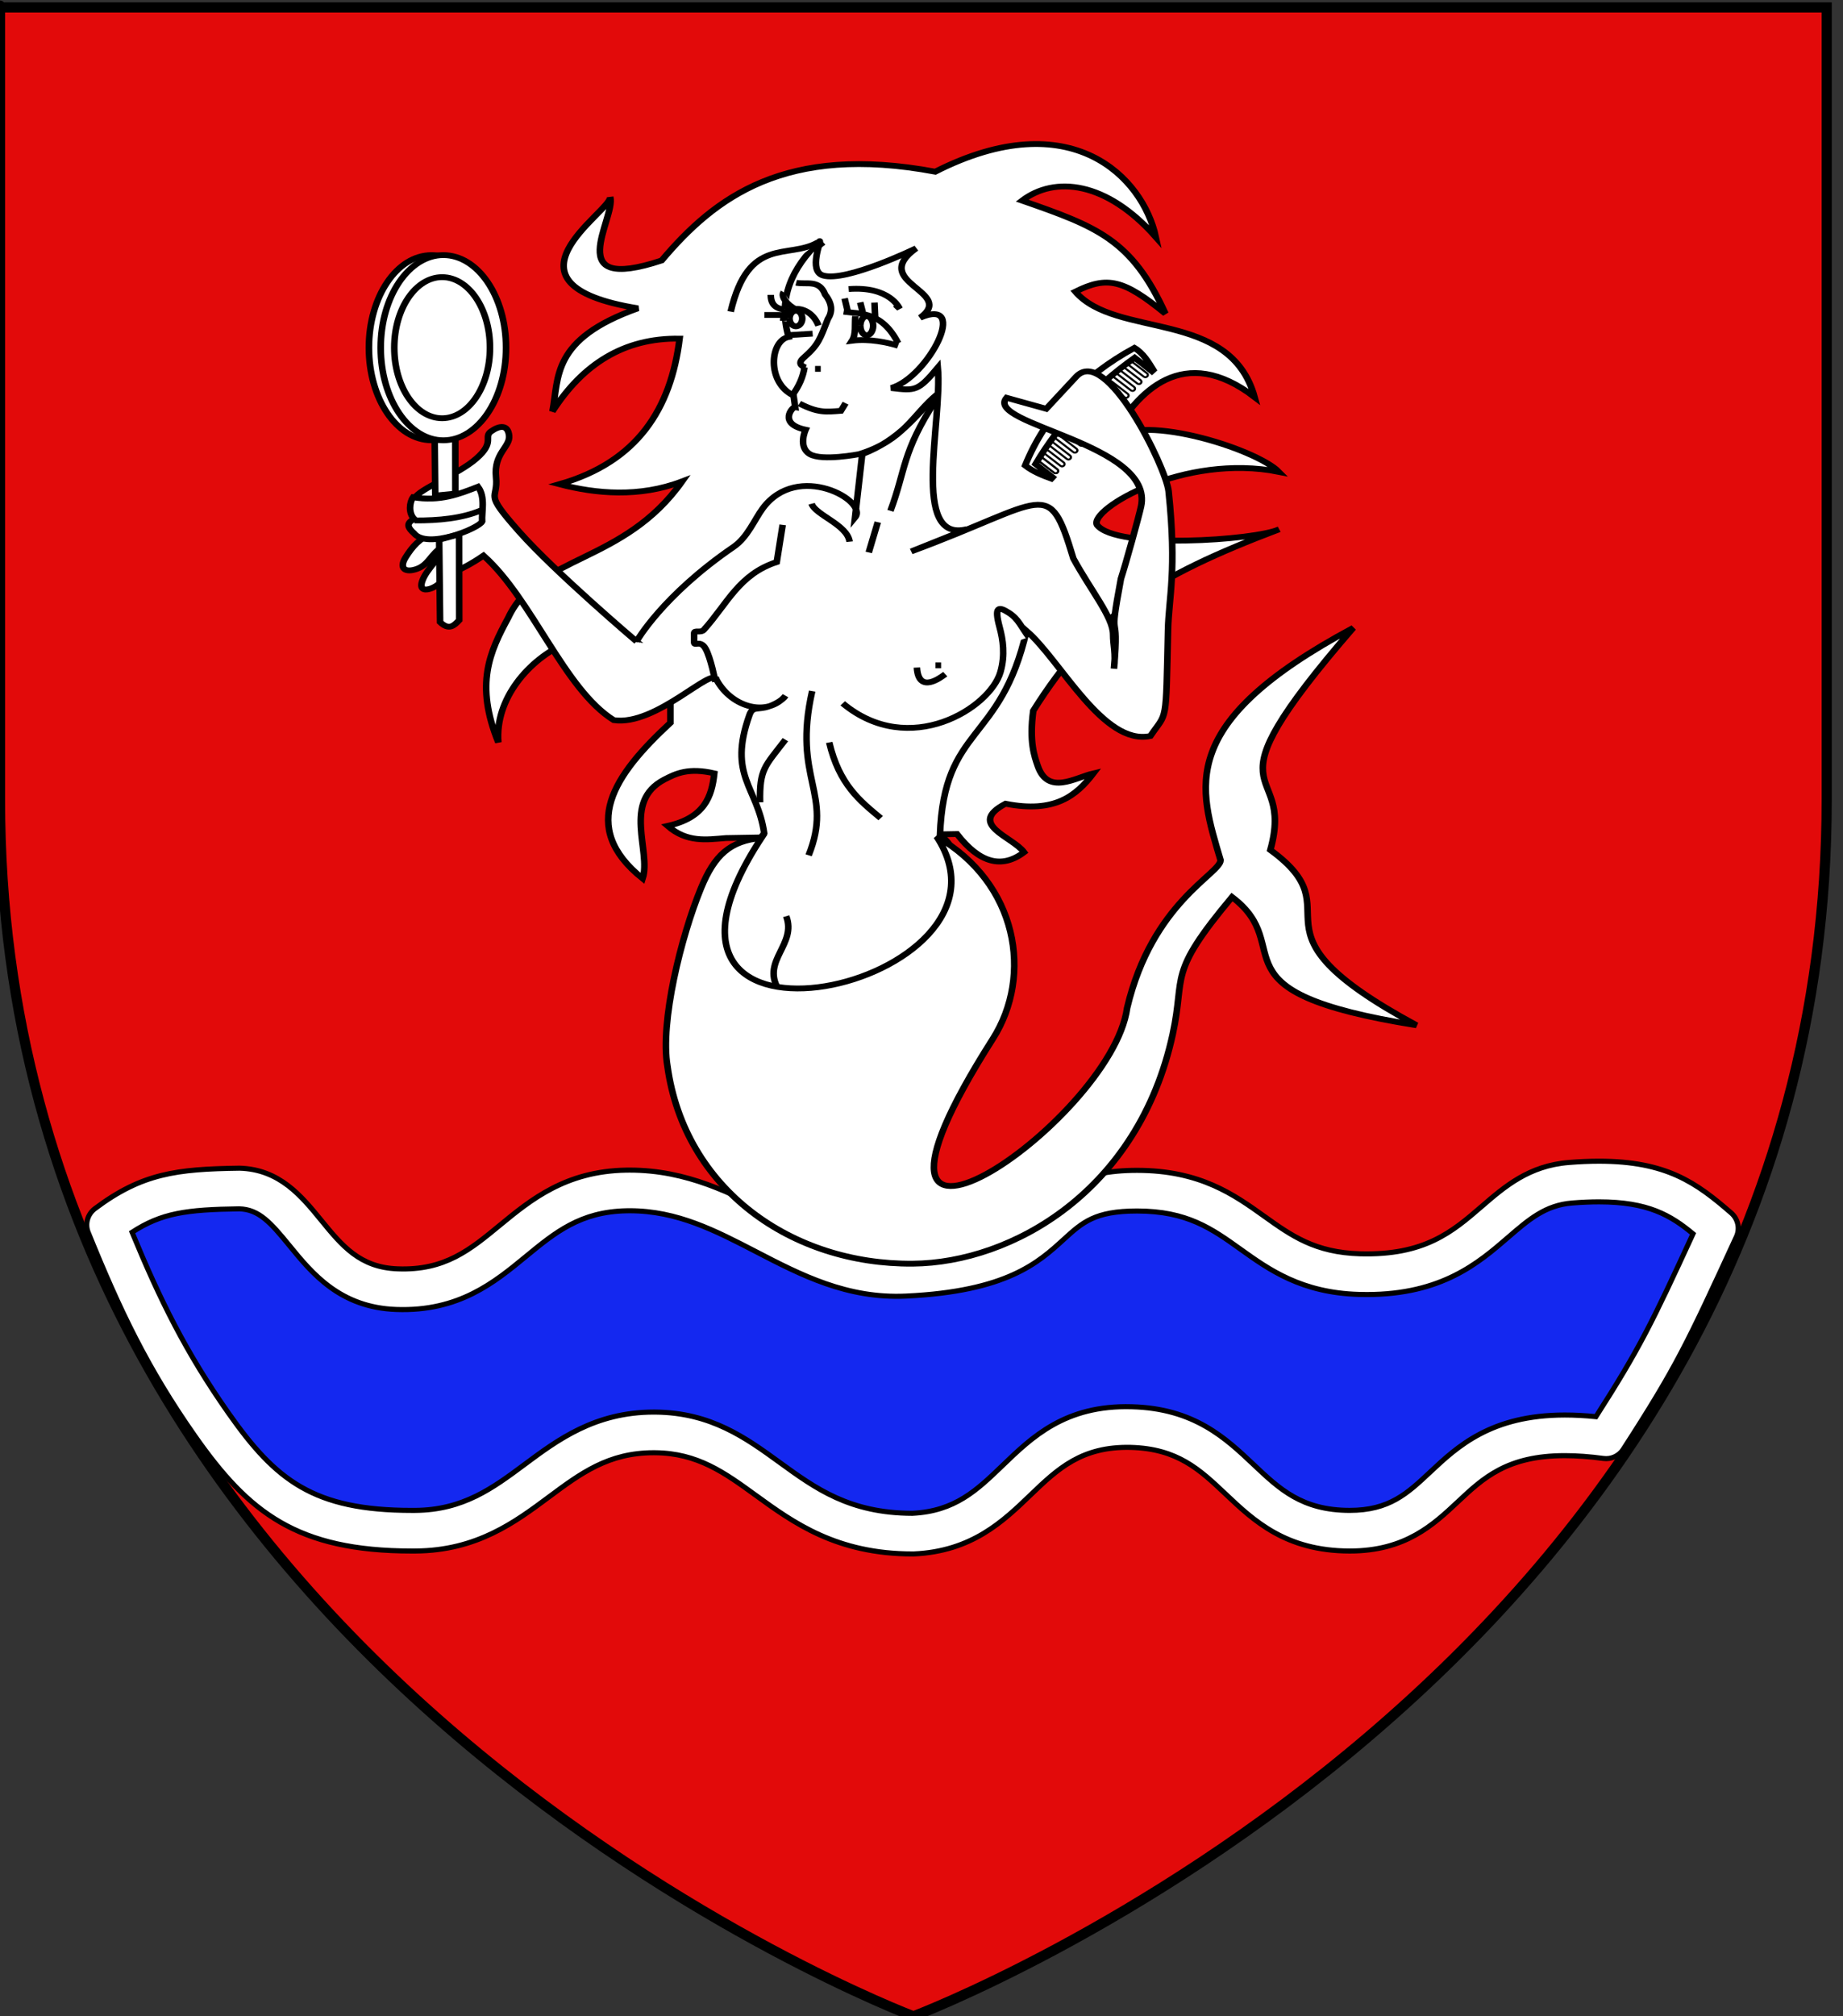
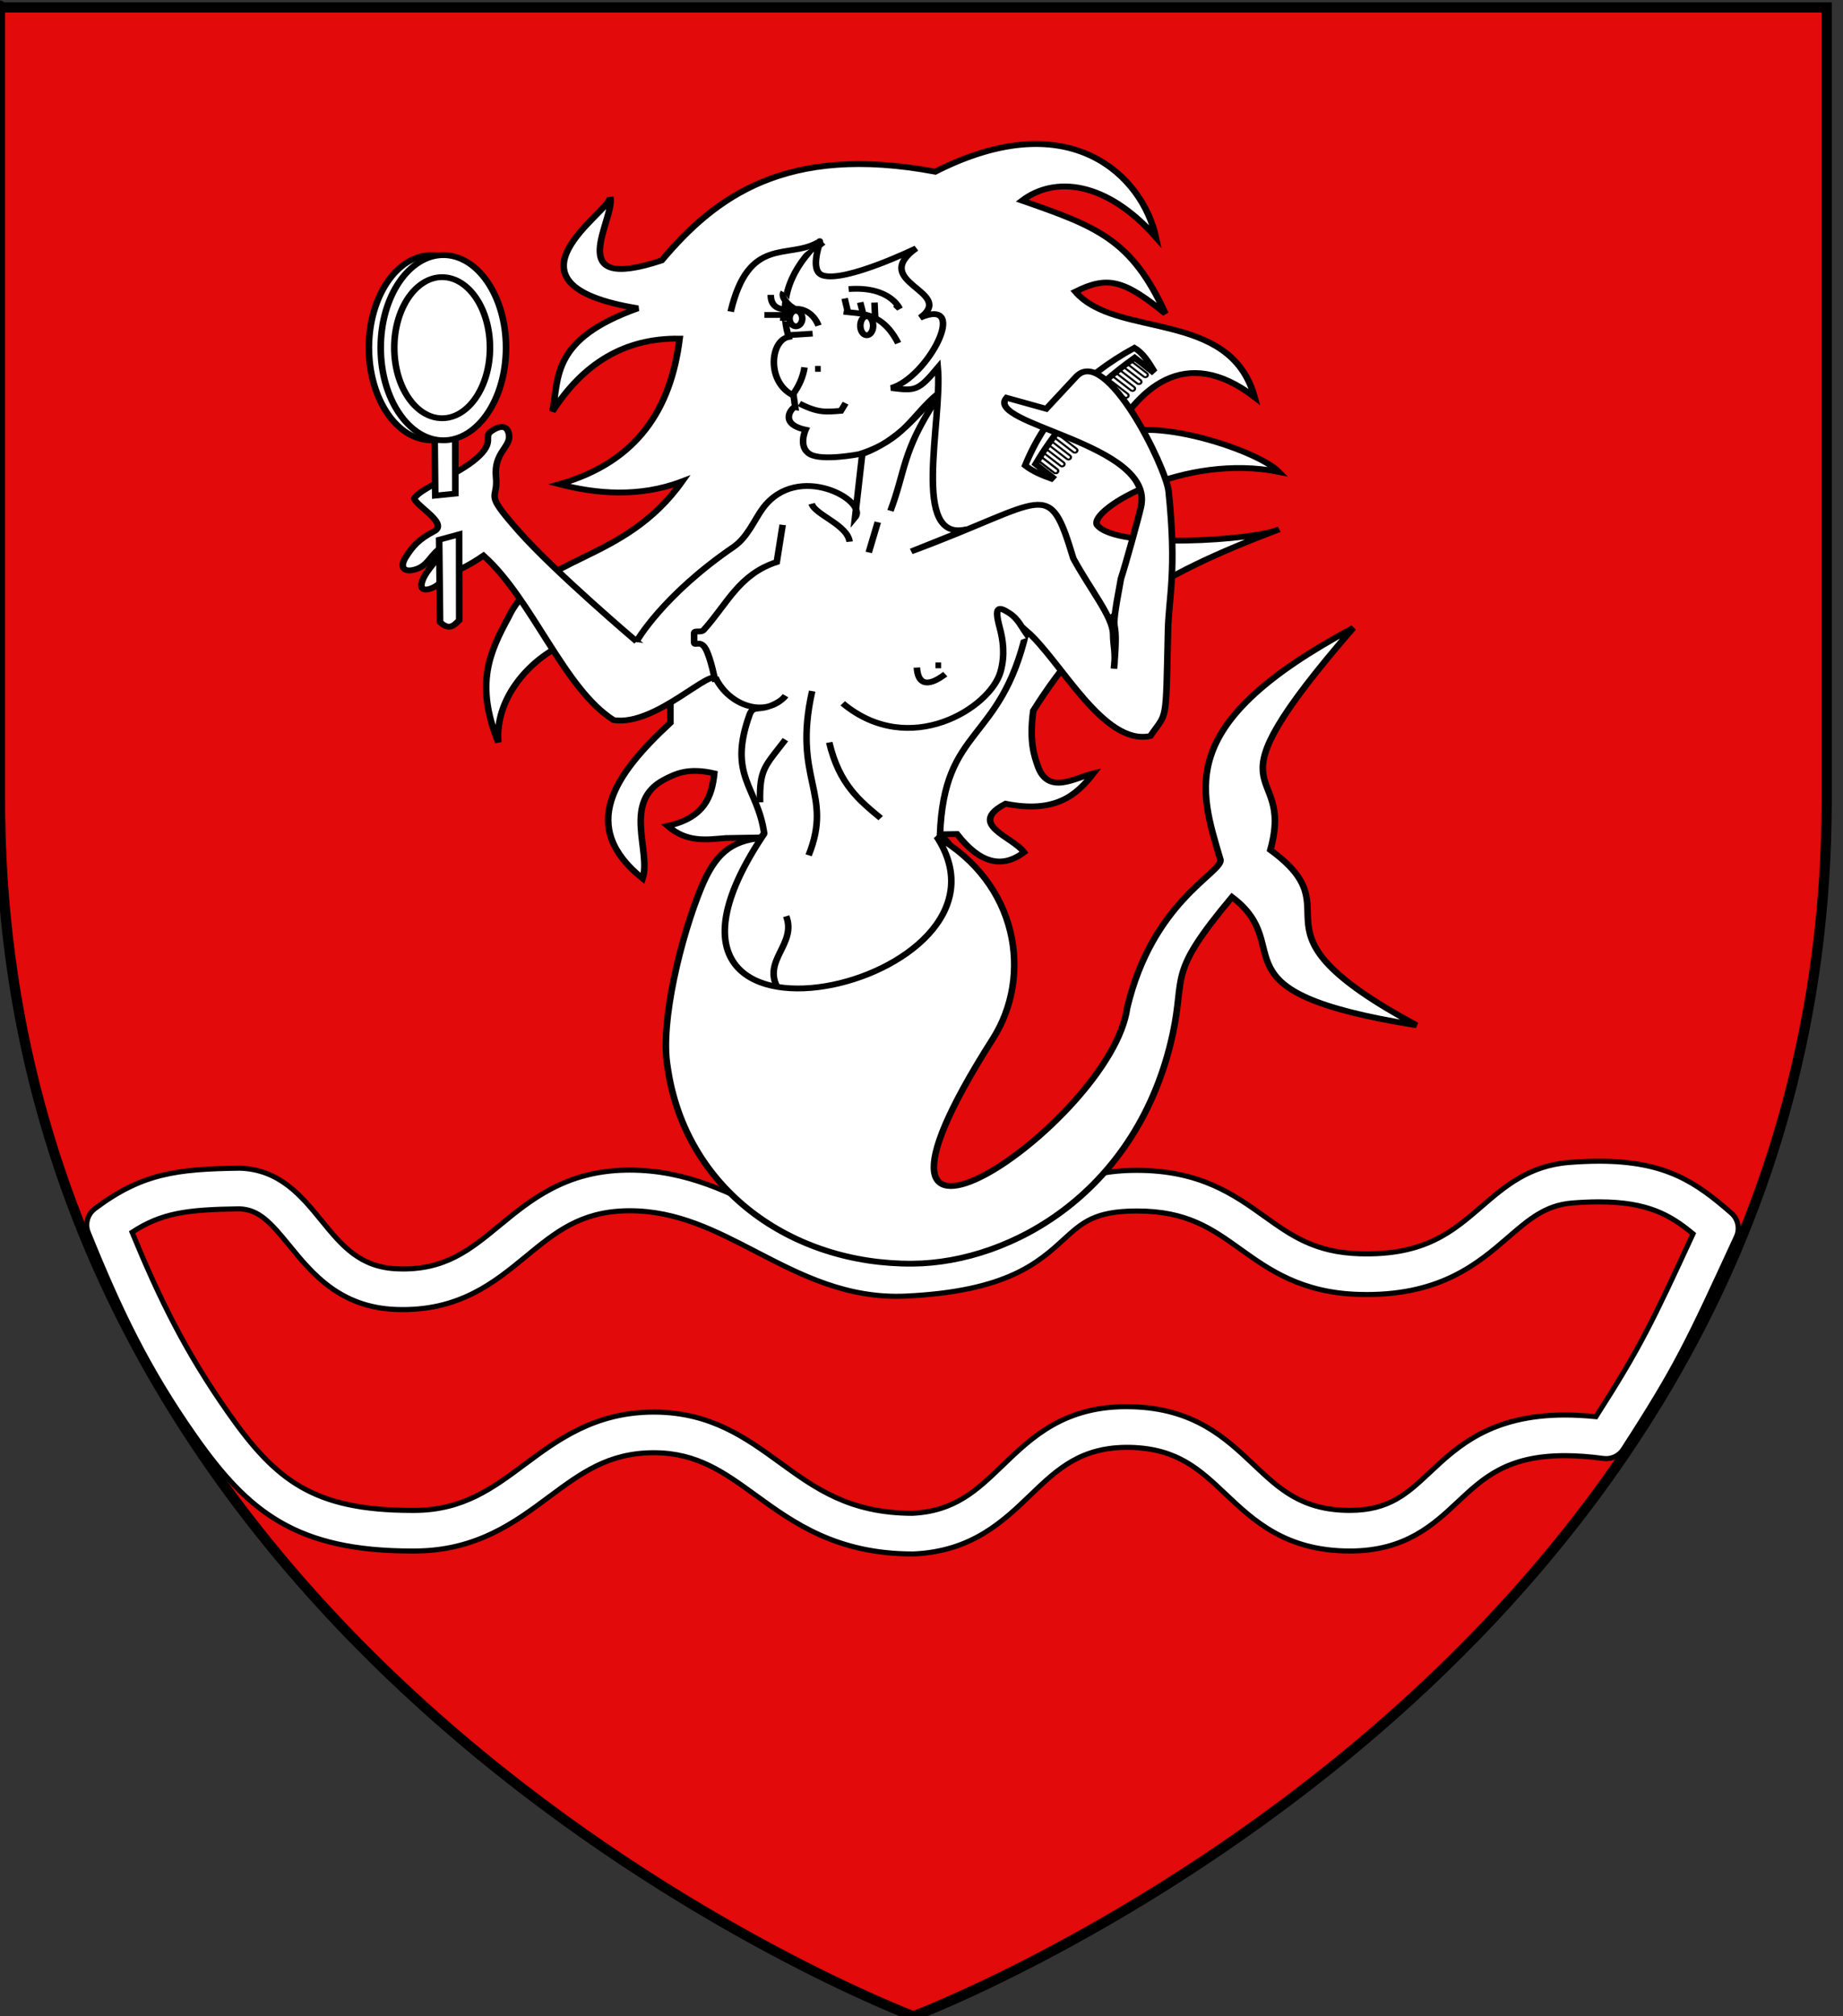
<svg xmlns="http://www.w3.org/2000/svg" version="1.1" id="svg2" x="0px" y="0px" width="181.417px" height="198.425px" viewBox="0 0 181.417 198.425" enable-background="new 0 0 181.417 198.425" xml:space="preserve">
  <rect x="0" y="0" width="181.417" height="198.425" fill="#333333" stroke="none" />
  <path id="Fond_ecu" fill="#E20A0A" stroke="#000000" d="M89.914,198.425c0,0-89.914-33.836-89.914-119.812C0-7.37,0,0.732,0,0.732  h179.813v77.882C179.833,164.589,89.914,198.425,89.914,198.425z" />
  <g>
-     <path id="Onde_1_" fill="#1428F0" d="M20.853,140.212c4.906,6.981,9.108,10.494,20.027,10.426   c10.744-0.068,13.174-9.76,23.614-9.672c10.284,0.086,12.424,9.961,25.357,9.961c10.319-0.463,10.487-10.771,21.5-10.487   c10.839,0.278,10.607,10.185,21.5,10.198c10.893,0.012,8.577-11.338,25.25-9.092c5.168-8,6.168-10.166,11-20.666   c-3.41-2.963-6.209-5.154-14.517-4.484c-7.716,0.621-8.341,9.34-20.756,8.99c-10.353-0.293-11.016-8.211-21.906-8.211   c-10.89,0-6.033,7.584-22.821,8.375c-10.474,0.492-16.753-8.586-27.438-8.396c-10.683,0.188-11.956,10.092-22.585,9.714   c-8.635-0.301-9.111-9.739-15.479-9.905c-6.058,0.083-8.948,0.499-13.058,3.583C13.818,128.628,16.453,133.952,20.853,140.212z" />
    <path fill="#FFFFFF" stroke="#000000" stroke-width="0.5" d="M89.852,152.927c-7.505,0-11.733-3.069-15.464-5.776   c-3.068-2.227-5.717-4.149-9.91-4.185l-0.125-0.001c-4.464,0-7.186,2.024-10.337,4.367c-3.32,2.469-7.084,5.268-13.123,5.306   l-0.324,0.001c-11.351,0-16.097-3.798-21.353-11.276c-4.735-6.738-7.446-12.46-10.527-20.066c-0.341-0.841-0.073-1.806,0.653-2.351   c4.635-3.479,8.053-3.898,14.231-3.983c3.944,0.102,6.112,2.757,8.025,5.101c2.049,2.509,3.818,4.676,7.55,4.806   c4.662,0.179,7.142-1.896,10.063-4.299c3.026-2.489,6.457-5.312,12.417-5.416l0.365-0.003c5.631,0,10.029,2.28,14.283,4.484   c4.116,2.133,7.973,4.15,12.731,3.917c8.468-0.398,10.767-2.497,12.99-4.525c2.074-1.894,4.22-3.852,9.925-3.852   c6.211,0,9.558,2.395,12.511,4.507c2.686,1.92,5.004,3.579,9.452,3.705c6.338,0.174,9.076-2.163,11.949-4.645   c2.291-1.979,4.659-4.023,8.59-4.34c1.05-0.085,2.052-0.128,2.978-0.128c6.633,0,9.577,2.112,13.011,5.096   c0.671,0.583,0.877,1.538,0.505,2.346c-4.867,10.577-5.88,12.778-11.137,20.915c-0.42,0.65-1.174,0.999-1.946,0.897   c-1.361-0.184-2.64-0.276-3.799-0.276c-5.687,0-8.035,2.201-10.521,4.532c-2.427,2.275-5.177,4.854-10.647,4.854   c-6.302-0.008-9.447-2.981-12.223-5.605c-2.54-2.401-4.734-4.475-9.346-4.594c-4.819-0.108-7.169,2.095-9.854,4.678   c-2.705,2.602-5.771,5.552-11.504,5.809C89.912,152.926,89.882,152.927,89.852,152.927z M64.354,138.965l0.158,0.001   c5.473,0.046,8.906,2.537,12.227,4.947c3.544,2.572,6.891,5.002,13.069,5.014c4.198-0.202,6.362-2.284,8.867-4.693   c2.899-2.79,6.166-5.981,12.73-5.793c6.143,0.157,9.249,3.095,11.99,5.686c2.558,2.418,4.766,4.506,9.461,4.512   c3.902,0,5.678-1.664,7.925-3.771c2.668-2.501,5.988-5.614,13.257-5.614c0.962,0,1.987,0.054,3.06,0.162   c4.309-6.726,5.523-9.238,9.557-17.997c-2.195-1.818-4.425-3.143-9.25-3.143c-0.818,0-1.712,0.038-2.656,0.114   c-2.627,0.212-4.247,1.61-6.297,3.381c-2.902,2.507-6.516,5.626-13.902,5.626c-0.253,0-0.511-0.003-0.774-0.011   c-5.669-0.16-8.854-2.439-11.666-4.45c-2.82-2.018-5.256-3.76-10.184-3.76c-4.154,0-5.377,1.116-7.229,2.806   c-2.49,2.272-5.589,5.101-15.499,5.567c-5.814,0.276-10.37-2.086-14.76-4.361c-4.004-2.076-7.786-4.036-12.442-4.036l-0.294,0.003   c-4.566,0.08-7.06,2.131-9.946,4.505c-3.086,2.539-6.587,5.428-12.746,5.208c-5.542-0.193-8.295-3.565-10.507-6.274   c-1.866-2.285-3.016-3.58-4.952-3.631c-5.227,0.073-7.631,0.412-10.551,2.303c2.734,6.62,5.282,11.81,9.491,17.798   c4.654,6.623,8.369,9.577,18.08,9.577l0.298-0.001c4.729-0.03,7.66-2.209,10.762-4.516   C54.881,141.706,58.566,138.965,64.354,138.965z" />
  </g>
  <g id="Sirene" transform="matrix(0.862,0,0,0.764,67.917,104.903)">
    <path id="path8698" fill="#FFFFFF" stroke="#000000" stroke-width="0.75" d="M4.097-29.357c-2.216,0.203-4.43,0.609-6.647-1.561   c4.215-1.054,5.046-3.778,5.328-6.772c-2.94-0.767-4.371,0.015-5.687,0.785c-4.873,2.849-1.489,9.264-2.496,12.758   c-7.392-6.685-3.228-13.369,3.168-20.055v-5.469c-4.341-12.635-20.452-3.097-19.647,7.983c-2.695-7.499-0.984-11.645,1.137-16.058   c3.354-8.09,13.178-6.901,19.86-17.556c-4.895,2.106-9.851,1.599-14.022,0.366c8.949-2.88,12.728-9.746,13.727-18.752   c-6.416-0.114-11.089,3.354-14.521,9.377c0.758-4.328-0.195-9.301,9.768-13.284c-17.072-3.115-3.087-12.426-3.169-14.326   c0.631,2.783-5.74,12.497,5.873,8.164c6.087-8.136,14.118-15.043,31.243-11.434c15.518-8.892,23.709,0.729,25.182,8.411   c-5.661-7.208-11.531-7.883-15.264-4.688c8.578,3.369,12.519,5.026,16.363,14.556c-4.779-4.387-6.622-4.888-10.284-2.825   c4.662,6.104,17.67,2.191,20.466,13.573c-8.021-6.916-13.376-1.01-16.615,5.796c2.857-4.095,16.766,0.813,19.384,3.837   c-10.798-2.431-21.656,4.809-20.767,6.832c2.193,3.241,18.176,1.957,20.797,0.573c-14.33,6.123-21.211,11.052-28.07,23.365   c-0.486,4.004,0.136,5.889,0.51,7.108c1.18,3.853,4.303,1.496,6.355,0.964c-1.947,2.865-4.396,5.167-10.033,3.908   c-4.472,2.673,0.808,4.234,2.113,6.249c-2.551,2.188-5.105,1.363-7.657-2.343L4.097-29.357z" />
    <path id="path8767" fill="#FFFFFF" stroke="#000000" stroke-width="0.75" d="M15.229-106.089   c-3.239,2.613-3.491,6.969-3.432,12.023c-1.162,1.397-3.321,4.344,0.066,7.745" />
    <g id="Peigne" transform="matrix(0.644,-0.765,0.765,0.644,-141.509,450.531)">
      <g id="Dents">
        <path id="rect3321" fill="#FFFFFF" stroke="#000000" stroke-width="0.25" d="M521.382-203.004l0.024-0.001     c0.153-0.001,0.273,0.121,0.27,0.273l-0.057,3.435c-0.003,0.152-0.128,0.275-0.28,0.276l-0.023,0.002     c-0.153,0-0.274-0.121-0.27-0.273l0.056-3.434C521.104-202.878,521.229-203.002,521.382-203.004z" />
        <path id="use3353" fill="#FFFFFF" stroke="#000000" stroke-width="0.25" d="M521.382-203.004l0.024-0.001     c0.153-0.001,0.273,0.121,0.27,0.273l-0.057,3.435c-0.003,0.152-0.128,0.275-0.28,0.276l-0.023,0.002     c-0.153,0-0.274-0.121-0.27-0.273l0.056-3.434C521.104-202.878,521.229-203.002,521.382-203.004z" />
        <path id="use3355" fill="#FFFFFF" stroke="#000000" stroke-width="0.25" d="M522.528-203.014l0.024,0.001     c0.152-0.002,0.272,0.121,0.27,0.272l-0.056,3.436c-0.002,0.15-0.128,0.275-0.279,0.276l-0.024,0.001     c-0.152,0-0.274-0.121-0.27-0.273l0.056-3.434C522.251-202.888,522.376-203.012,522.528-203.014z" />
        <path id="use3357" fill="#FFFFFF" stroke="#000000" stroke-width="0.25" d="M523.675-203.022l0.024-0.001     c0.152,0,0.274,0.121,0.27,0.273l-0.056,3.433c-0.003,0.152-0.128,0.277-0.279,0.278l-0.024,0.001     c-0.152-0.001-0.273-0.121-0.27-0.273l0.057-3.435C523.399-202.898,523.524-203.021,523.675-203.022z" />
        <path id="use3359" fill="#FFFFFF" stroke="#000000" stroke-width="0.25" d="M524.822-203.031l0.025-0.002     c0.151,0,0.273,0.121,0.27,0.272l-0.057,3.436c-0.002,0.151-0.127,0.276-0.279,0.278l-0.023-0.001     c-0.152,0.002-0.273-0.12-0.271-0.272l0.056-3.436C524.545-202.906,524.671-203.031,524.822-203.031z" />
-         <path id="use3361" fill="#FFFFFF" stroke="#000000" stroke-width="0.25" d="M525.969-203.042l0.024,0.001     c0.152-0.002,0.272,0.121,0.27,0.272l-0.054,3.434c-0.003,0.151-0.13,0.275-0.28,0.277l-0.025,0     c-0.152,0.002-0.271-0.121-0.27-0.272l0.057-3.435C525.692-202.916,525.817-203.039,525.969-203.042z" />
        <path id="use3363" fill="#FFFFFF" stroke="#000000" stroke-width="0.25" d="M527.116-203.05l0.024-0.001     c0.152-0.002,0.274,0.121,0.271,0.272l-0.057,3.435c-0.003,0.152-0.128,0.277-0.278,0.277l-0.025,0.002     c-0.152,0.002-0.273-0.121-0.271-0.274l0.057-3.435C526.84-202.926,526.966-203.05,527.116-203.05z" />
        <path id="use3365" fill="#FFFFFF" stroke="#000000" stroke-width="0.25" d="M528.264-203.061l0.024,0.001     c0.152-0.002,0.272,0.121,0.27,0.273l-0.057,3.434c-0.002,0.153-0.128,0.277-0.278,0.277l-0.025,0     c-0.152,0.002-0.271-0.121-0.27-0.272l0.056-3.435C527.986-202.934,528.112-203.059,528.264-203.061z" />
-         <path id="use3367" fill="#FFFFFF" stroke="#000000" stroke-width="0.25" d="M529.41-203.069l0.024,0.001     c0.152-0.002,0.274,0.119,0.271,0.272l-0.056,3.436c-0.003,0.151-0.128,0.275-0.28,0.277l-0.023,0     c-0.152,0.002-0.272-0.121-0.269-0.272l0.056-3.436C529.133-202.944,529.259-203.068,529.41-203.069z" />
+         <path id="use3367" fill="#FFFFFF" stroke="#000000" stroke-width="0.25" d="M529.41-203.069c0.152-0.002,0.274,0.119,0.271,0.272l-0.056,3.436c-0.003,0.151-0.128,0.275-0.28,0.277l-0.023,0     c-0.152,0.002-0.272-0.121-0.269-0.272l0.056-3.436C529.133-202.944,529.259-203.068,529.41-203.069z" />
        <path id="use3369" fill="#FFFFFF" stroke="#000000" stroke-width="0.25" d="M530.558-203.079l0.024-0.001     c0.152,0,0.273,0.121,0.27,0.273l-0.056,3.436c-0.003,0.152-0.127,0.274-0.279,0.276l-0.023,0     c-0.153,0.001-0.274-0.121-0.271-0.272l0.055-3.434C530.281-202.953,530.407-203.077,530.558-203.079z" />
        <path id="use3371" fill="#FFFFFF" stroke="#000000" stroke-width="0.25" d="M531.705-203.089l0.025,0.001     c0.152-0.002,0.273,0.121,0.269,0.272l-0.055,3.435c-0.004,0.153-0.128,0.275-0.28,0.277l-0.023,0     c-0.153,0.001-0.273-0.121-0.27-0.273l0.056-3.435C531.428-202.963,531.553-203.087,531.705-203.089z" />
        <path id="use3373" fill="#FFFFFF" stroke="#000000" stroke-width="0.25" d="M532.851-203.097l0.025,0     c0.151-0.001,0.273,0.12,0.271,0.272l-0.056,3.436c-0.003,0.151-0.128,0.275-0.279,0.276l-0.023,0     c-0.152,0.002-0.274-0.121-0.272-0.273l0.056-3.433C532.575-202.973,532.7-203.096,532.851-203.097z" />
        <path id="use3375" fill="#FFFFFF" stroke="#000000" stroke-width="0.25" d="M534-203.107l0.023,0     c0.152-0.002,0.272,0.121,0.269,0.272l-0.056,3.435c-0.003,0.152-0.128,0.275-0.279,0.276l-0.025,0.002     c-0.15,0-0.272-0.121-0.27-0.273l0.057-3.435C533.722-202.981,533.847-203.106,534-203.107z" />
        <path id="use3377" fill="#FFFFFF" stroke="#000000" stroke-width="0.25" d="M535.146-203.117l0.024,0.001     c0.152-0.002,0.272,0.121,0.271,0.272l-0.057,3.435c-0.002,0.153-0.127,0.276-0.279,0.278l-0.023,0     c-0.152,0.002-0.272-0.121-0.27-0.272l0.055-3.435C534.869-202.992,534.996-203.116,535.146-203.117z" />
        <path id="use3379" fill="#FFFFFF" stroke="#000000" stroke-width="0.25" d="M536.292-203.125l0.025-0.002     c0.152,0,0.273,0.121,0.27,0.273l-0.057,3.435c-0.003,0.151-0.129,0.276-0.278,0.277l-0.025,0     c-0.152,0.002-0.274-0.121-0.271-0.272l0.056-3.436C536.016-203.001,536.141-203.126,536.292-203.125z" />
        <path id="use3381" fill="#FFFFFF" stroke="#000000" stroke-width="0.25" d="M537.44-203.136l0.024,0.001     c0.153-0.001,0.273,0.12,0.27,0.273l-0.057,3.435c-0.002,0.151-0.126,0.275-0.279,0.276l-0.023,0     c-0.154,0-0.274-0.121-0.27-0.273l0.057-3.435C537.163-203.009,537.288-203.134,537.44-203.136z" />
      </g>
      <path id="path3383" fill="#FFFFFF" stroke="#000000" stroke-width="0.75" d="M520.474-199.047l0.062-2.588    c5.914-1.296,11.837-1.319,17.768-0.161l-0.067,2.621l0.234,0.016c0.423-1.086,0.912-2.298,0.783-3.478    c-6.623-2.191-13.276-2.137-19.625,0.212c-0.028,1.196,0.3,2.346,0.629,3.379L520.474-199.047z" />
    </g>
    <path id="path8678" fill="#FFFFFF" stroke="#000000" stroke-width="0.75" d="M54.659-74.016   c-0.288-3.092-7.149-18.903-10.558-14.768l-3.413,4.136L36.15-86.07c-2.617,3.45,16.943,5.87,15.357,14.022   c-0.271,1.397-1.76,7.453-2.294,9.292c-1.544,9.326-0.126,3.044-0.797,11.581c0.24-1.972-0.094-2.966-0.095-4.407   c-0.002-2.215-2.543-5.658-4.541-9.791c-2.85-10.662-2.923-7.394-18.51-0.905l6.343-2.865c-6.481,1.824-2.754-13.863-3.308-20.812   c-2.261,3.045-2.573,3.003-5.326,2.629c4.231-1.368,8.997-11.807,3.308-9.06c4.165-3.393-5.937-4.494-0.458-8.937   c0,0-8.028,4.402-10.639,3.499c-1.689-0.586-0.179-4.484-0.373-4.42c-3.198,3.45-4.82,7.419-3.547,12.339   c-2.141,0.455-2.541,5.875,0.56,7.55l0.188,1.473c-0.281-0.066-2.037,2.154,1.187,2.927c0,0-0.908,2.229,0.493,3.151   c1.401,0.921,5.601,0,5.601,0c5.174-1.792,6.116-5.105,8.959-7.736c-2.473,2.768-4.275,5.852-8.586,7.736l-0.822,8.157   c1.566-2.117-6.537-7.288-10.545-1.165c-0.952,1.458-1.722,3.714-3.34,4.962C-3.143-60.59-6.129-54.667-6.09-54.676   c0,0-9.288-8.886-13.442-14.18c-4.153-5.295-2.332-3.913-2.614-6.999c-0.281-3.085,1.633-3.869,1.494-5.341   c-0.141-1.473-1.12-1.289-2.054-0.551c-0.934,0.737,0.512,1.335-1.681,3.499c-2.193,2.164-6.441,3.821-7.094,5.156   c0.231,0.972,3.967,3.223,2.24,4.236c-1.725,1.013-2.439,1.921-3.232,3.347c-0.792,1.429-0.045,2.027,1.308,1.473   c1.353-0.551,1.598-1.966,2.858-2.794c1.26-0.83,1.081-1.417,0.38,0.01c-0.699,1.43-2.15,2.875-2.611,4.256   c-0.757,2.256,2.091,0.779,2.225-0.107c0.088-0.578,1.841-0.816,4.736-3.071c5.59,5.646,9.193,17.189,14.873,21.196   c4.885,0.817,11.42-7.173,11.76-5.156c1.775,3.596,5.823,4.738,7.842,2.027c-0.363,0.655-1.611,1.327-2.311,1.5   c-0.993,0.244-1.468-0.073-1.795,0.966c-2.497,7.888,0.911,9.218,1.68,15.214l-3.774,5.855c-4.725,1.197-4.302,20.185,8.2,18.766   c26.654-9.603,0.695,4.489,19.618-5.727c1.317-2.016-0.726-16.607-3.968-18.601c0.448-14.229,6.911-11.739,9.882-26.341   c3.868,3.737,8.761,14.845,14.146,13.541c1.941-3.233,1.762-1.2,2.013-13.617C54.67-60.332,55.617-63.708,54.659-74.016z" />
    <path id="path8735" fill="#FFFFFF" stroke="#000000" stroke-width="0.75" d="M23.774-93.104c-1.854-4.118-4.367-3.762-6.221-4.052" />
    <path id="path8682" fill="#FFFFFF" stroke="#000000" stroke-width="0.75" d="M10.991-19.29c1.22,3.623-2.786,5.692-0.943,9.31" />
    <path id="path8684" fill="#FFFFFF" stroke="#000000" stroke-width="0.75" d="M13.957-48.286   c-2.286,11.376,2.455,13.103-0.405,21.149l0,0l0,0" />
    <path id="path8686" fill="#FFFFFF" stroke="#000000" stroke-width="0.75" d="M10.897-42.028c-2.348,3.457-2.967,3.752-2.893,8.065" />
    <path id="path8688" fill="#FFFFFF" stroke="#000000" stroke-width="0.75" d="M15.905-41.675c1.139,5.453,3.526,7.547,5.871,9.75" />
    <path id="path8690" fill="#FFFFFF" stroke="#000000" stroke-width="0.75" d="M10.586-69.699l-0.673,4.787   c-4.311,1.57-5.665,5.402-8.33,8.736c-0.355,0.444-1.108-0.029-1.108,0.444v1.152c0,0.591,0.685-0.367,1.291,0.797   s1.138,4.301,1.138,4.301" />
    <path id="path8692" fill="#FFFFFF" stroke="#000000" stroke-width="0.75" d="M17.444-46.712c7.634,7.162,16.847,0.586,18.015-4.044   c0.556-2.202,0.282-4.16-0.095-5.737c-0.673-2.824-0.07-2.68,1.048-1.881c1.121,0.799,1.423,1.858,2.281,3.129" />
    <path id="path8694" fill="#FFFFFF" stroke="#000000" stroke-width="0.75" d="M25.913-51.319c0.197,3.513,2.794,1.216,3.241,0.847" />
    <path id="path8696" fill="#FFFFFF" stroke="#000000" stroke-width="0.75" d="M28.032-51.602h0.647" />
-     <path id="path8733" fill="#FFFFFF" stroke="#000000" stroke-width="0.75" d="M18.888-96.585c-0.105,1.067,0.112,2.308-0.382,3.166   c1.981-0.286,4.026,0.225,5.26,0.642" />
    <path id="path8729" fill="#FFFFFF" stroke="#000000" stroke-width="0.75" d="M19.456-95.373c0.008-0.678,0.342-1.217,0.748-1.202   c0.402,0.013,0.724,0.573,0.716,1.251s-0.342,1.218-0.746,1.203c-0.406-0.013-0.725-0.572-0.719-1.247" />
    <path id="path8737" fill="#FFFFFF" stroke="#000000" stroke-width="0.75" d="M17.663-98.864l0.437,2.049" />
    <path id="path8739" fill="#FFFFFF" stroke="#000000" stroke-width="0.75" d="M19.441-98.358l0.291,1.281" />
    <path id="path8741" fill="#FFFFFF" stroke="#000000" stroke-width="0.75" d="M21.07-98.332l0.084,1.995" />
-     <path id="path8753" fill="#FFFFFF" stroke="#000000" stroke-width="0.75" d="M12.13-100.892c1.166,0.284,2.634-0.471,3.305,1.527   c0.843,1.2,0.841,2.232,0.309,3.159c-0.881,2.514-1.032,3.287-2.751,4.97c-0.975,0.955,0.243,1.267,0.243,1.267" />
    <path id="path8743" fill="#FFFFFF" stroke="#000000" stroke-width="0.75" d="M4.652-97.166c2.06-9.823,6.529-6.691,9.979-8.934" />
    <path id="path8765" fill="#FFFFFF" stroke="#000000" stroke-width="0.75" d="M10.65-95.979c-0.019-2.026,3.014-2.287,4.028,0.611" />
    <path id="path8731" fill="#FFFFFF" stroke="#000000" stroke-width="0.75" d="M11.373-96.297c0.007-0.556,0.34-0.996,0.74-0.986   c0.401,0.01,0.72,0.471,0.713,1.026c-0.009,0.555-0.34,0.996-0.741,0.985c-0.401-0.01-0.719-0.468-0.712-1.022" />
    <path id="path8745" fill="#FFFFFF" stroke="#000000" stroke-width="0.75" d="M8.496-96.734h2.338" />
    <path id="path8747" fill="#FFFFFF" stroke="#000000" stroke-width="0.75" d="M9.229-99.327c-0.007,1.157,0.509,1.803,1.607,1.874" />
    <path id="path8749" fill="#FFFFFF" stroke="#000000" stroke-width="0.75" d="M10.696-99.66c-0.362,0.529,0.427,1.678,1.425,2.206" />
    <path id="path8751" fill="#FFFFFF" stroke="#000000" stroke-width="0.75" d="M17.77-85.372l-0.532,0.982   c-1.714,0.151-2.599,0.289-4.736-0.936" />
    <path id="path8755" fill="#FFFFFF" stroke="#000000" stroke-width="0.75" d="M13.082-89.989c-0.172,1.234-0.623,2.427-1.383,3.576" />
    <path id="path8757" fill="#FFFFFF" stroke="#000000" stroke-width="0.75" d="M28.027-85.666c-3.805,6.576-3.393,8.937-5.13,14.158" />
    <path id="path8759" fill="#FFFFFF" stroke="#000000" stroke-width="0.75" d="M21.446-70.046l-1.029,3.898" />
    <path id="path8763" fill="#FFFFFF" stroke="#000000" stroke-width="0.75" d="M18.23-67.53c-0.263-2.198-3.907-3.431-4.336-4.892" />
    <path id="path3219" fill="#FFFFFF" stroke="#000000" stroke-width="0.75" d="M14.009-94.331l-2.559,0.178" />
    <path id="path2079" fill="#FFFFFF" stroke="#000000" stroke-width="0.75" d="M8.154-29.36   C-10.37,2.497,39.441-10.273,28.163-29.547c9.272,5.988,11.028,17.891,6.422,26.058C13.638,33.585,48.117,7.408,49.922-7.473   C52.776-21.065,60.58-24.749,60.59-26.507c-2.431-9.322-5.26-17.594,15.154-29.922c-17.803,23.19-6.535,16.769-9.468,28.606   c10.112,8.302-4.108,9.916,16.694,22.58c-24.175-4.351-13.37-9.933-21.069-16.515c-7.472,10.08-5.286,9.924-6.772,17.657   c-3.885,20.213-18.351,29.46-29.686,29.569C11.629,25.597-0.618,15.897-2.572,0.022c-0.852-5.672,1.546-16.665,3.838-22.942   C2.83-27.205,4.601-28.997,8.154-29.36z" />
-     <path id="path8769" fill="#FFFFFF" stroke="#000000" stroke-width="0.75" d="M-31.618-73.256c-0.414,0.647-0.546,2.06,0.134,2.812   c-1.048,0.555-0.673,1.184-0.034,1.828c1.515,2.097,7.424-0.629,7.784-1.519c-0.07-1.233,0.41-3.126-0.474-4.476   C-26.379-73.655-28.535-72.675-31.618-73.256z M-31.45-70.266c2.797,0.019,5.413-0.274,7.59-1.301" />
    <path id="path4811" fill="#FFFFFF" stroke="#000000" stroke-width="0.75" d="M14.286-89.792h0.648" />
    <path id="path4813" fill="#FFFFFF" stroke="#000000" stroke-width="0.75" d="M18.122-100.071c4.731-0.405,5.811,2.504,5.812,2.507   l-0.464-0.501" />
    <g id="Miroir">
      <path id="path8784" fill="#FFFFFF" stroke="#000000" stroke-width="0.75" d="M-29.086-73.466l2.296-0.263l-0.011-11.474    l-1.532-0.258l-0.86,0.084L-29.086-73.466z" />
      <path id="path3345" fill="#FFFFFF" stroke="#000000" stroke-width="0.75" d="M-22.354-92.52c0,6.588-3.203,11.926-7.154,11.926    c-3.951,0-7.154-5.338-7.154-11.926c0-6.586,3.203-11.925,7.154-11.925C-25.557-104.445-22.354-99.107-22.354-92.52z" />
      <path id="use3347" fill="#FFFFFF" stroke="#000000" stroke-width="0.75" d="M-21.005-92.52c0,6.588-3.203,11.926-7.154,11.926    c-3.95,0-7.154-5.338-7.154-11.926c0-6.586,3.204-11.925,7.154-11.925C-24.208-104.445-21.005-99.107-21.005-92.52z" />
      <path id="path3349" fill="#FFFFFF" stroke="#000000" stroke-width="0.75" d="M-22.838-92.52c0,5.017-2.446,9.086-5.463,9.086    c-3.017,0-5.464-4.069-5.464-9.086c0-5.017,2.447-9.086,5.464-9.086C-25.282-101.606-22.838-97.537-22.838-92.52z" />
      <path id="path3351" fill="#FFFFFF" stroke="#000000" stroke-width="0.75" d="M-28.535-57.173c1.027,1.113,1.608,0.436,2.186-0.252    l-0.012-11.056l-2.278,0.698L-28.535-57.173z" />
    </g>
  </g>
</svg>